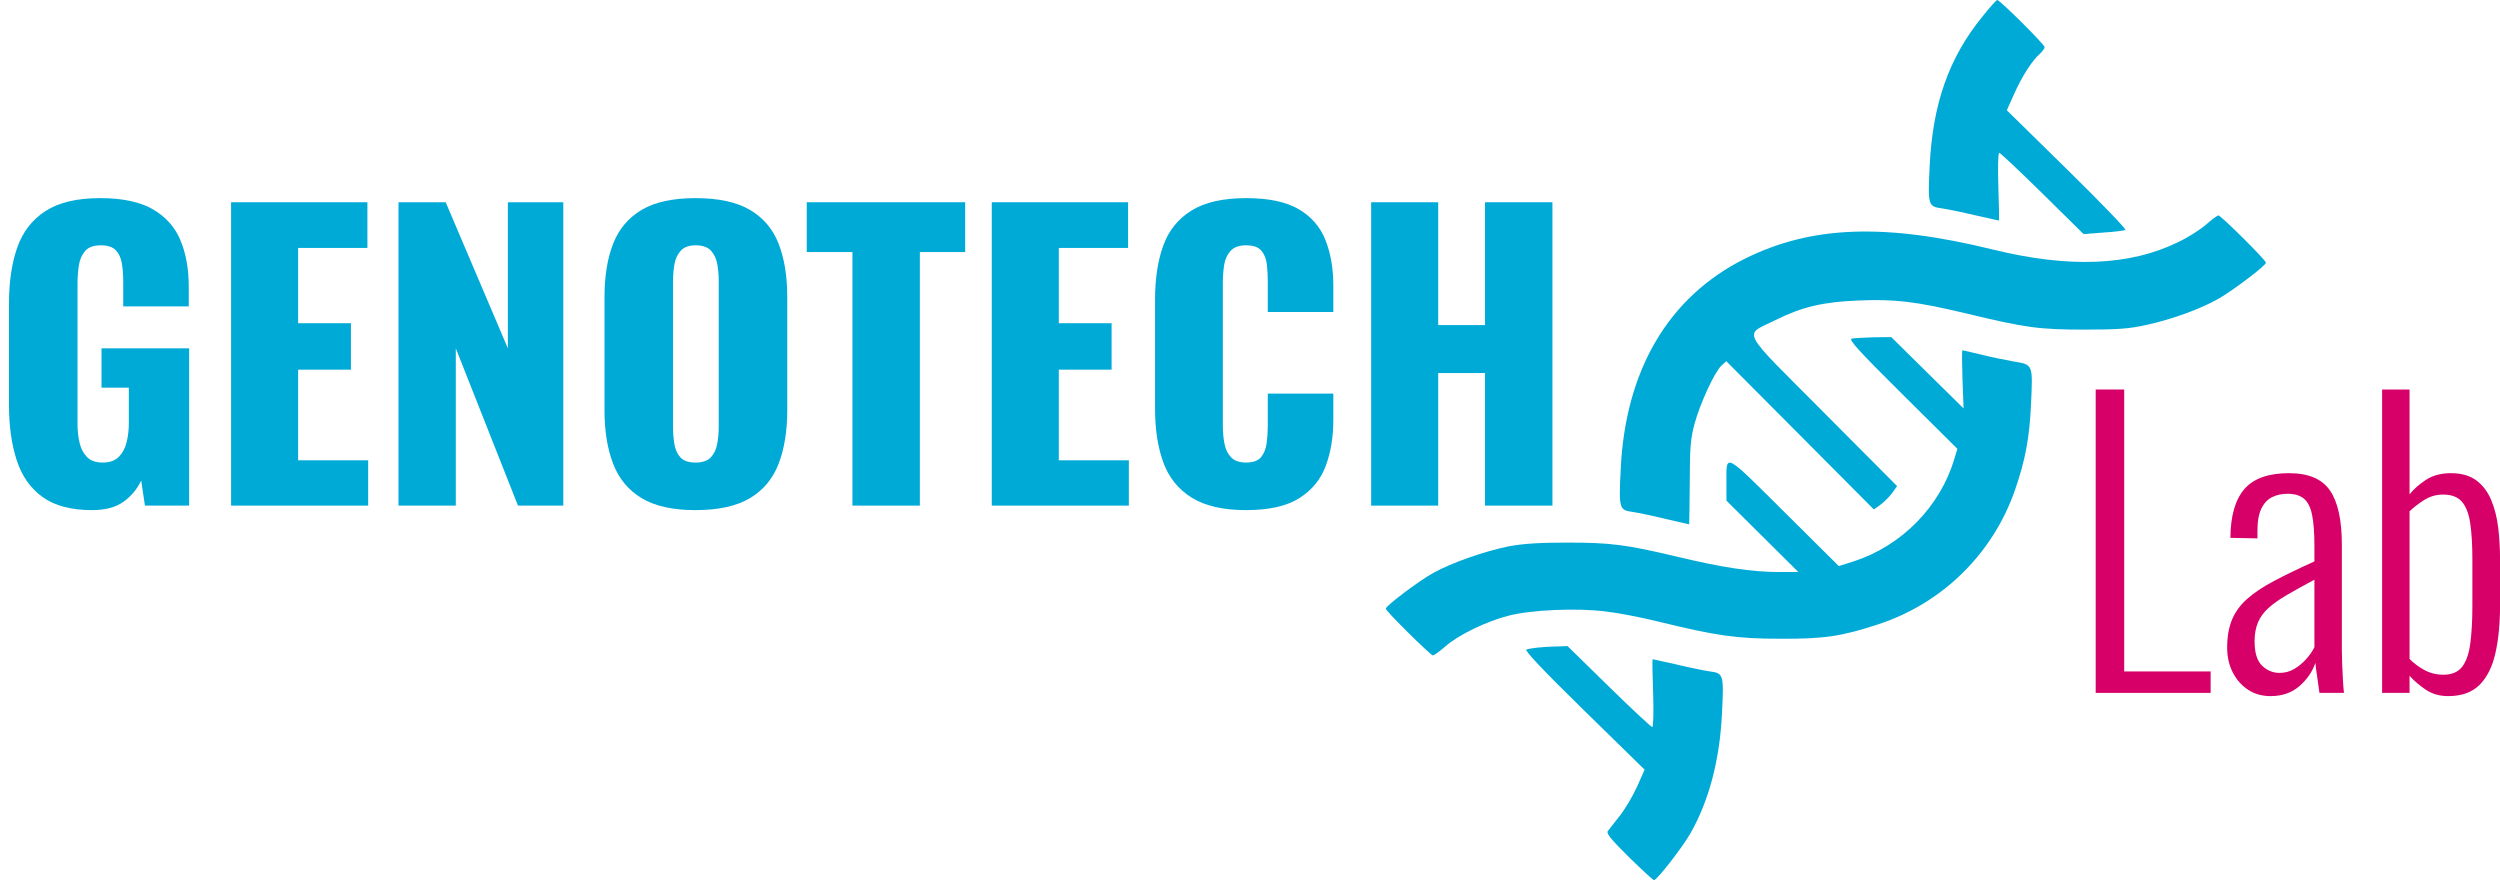
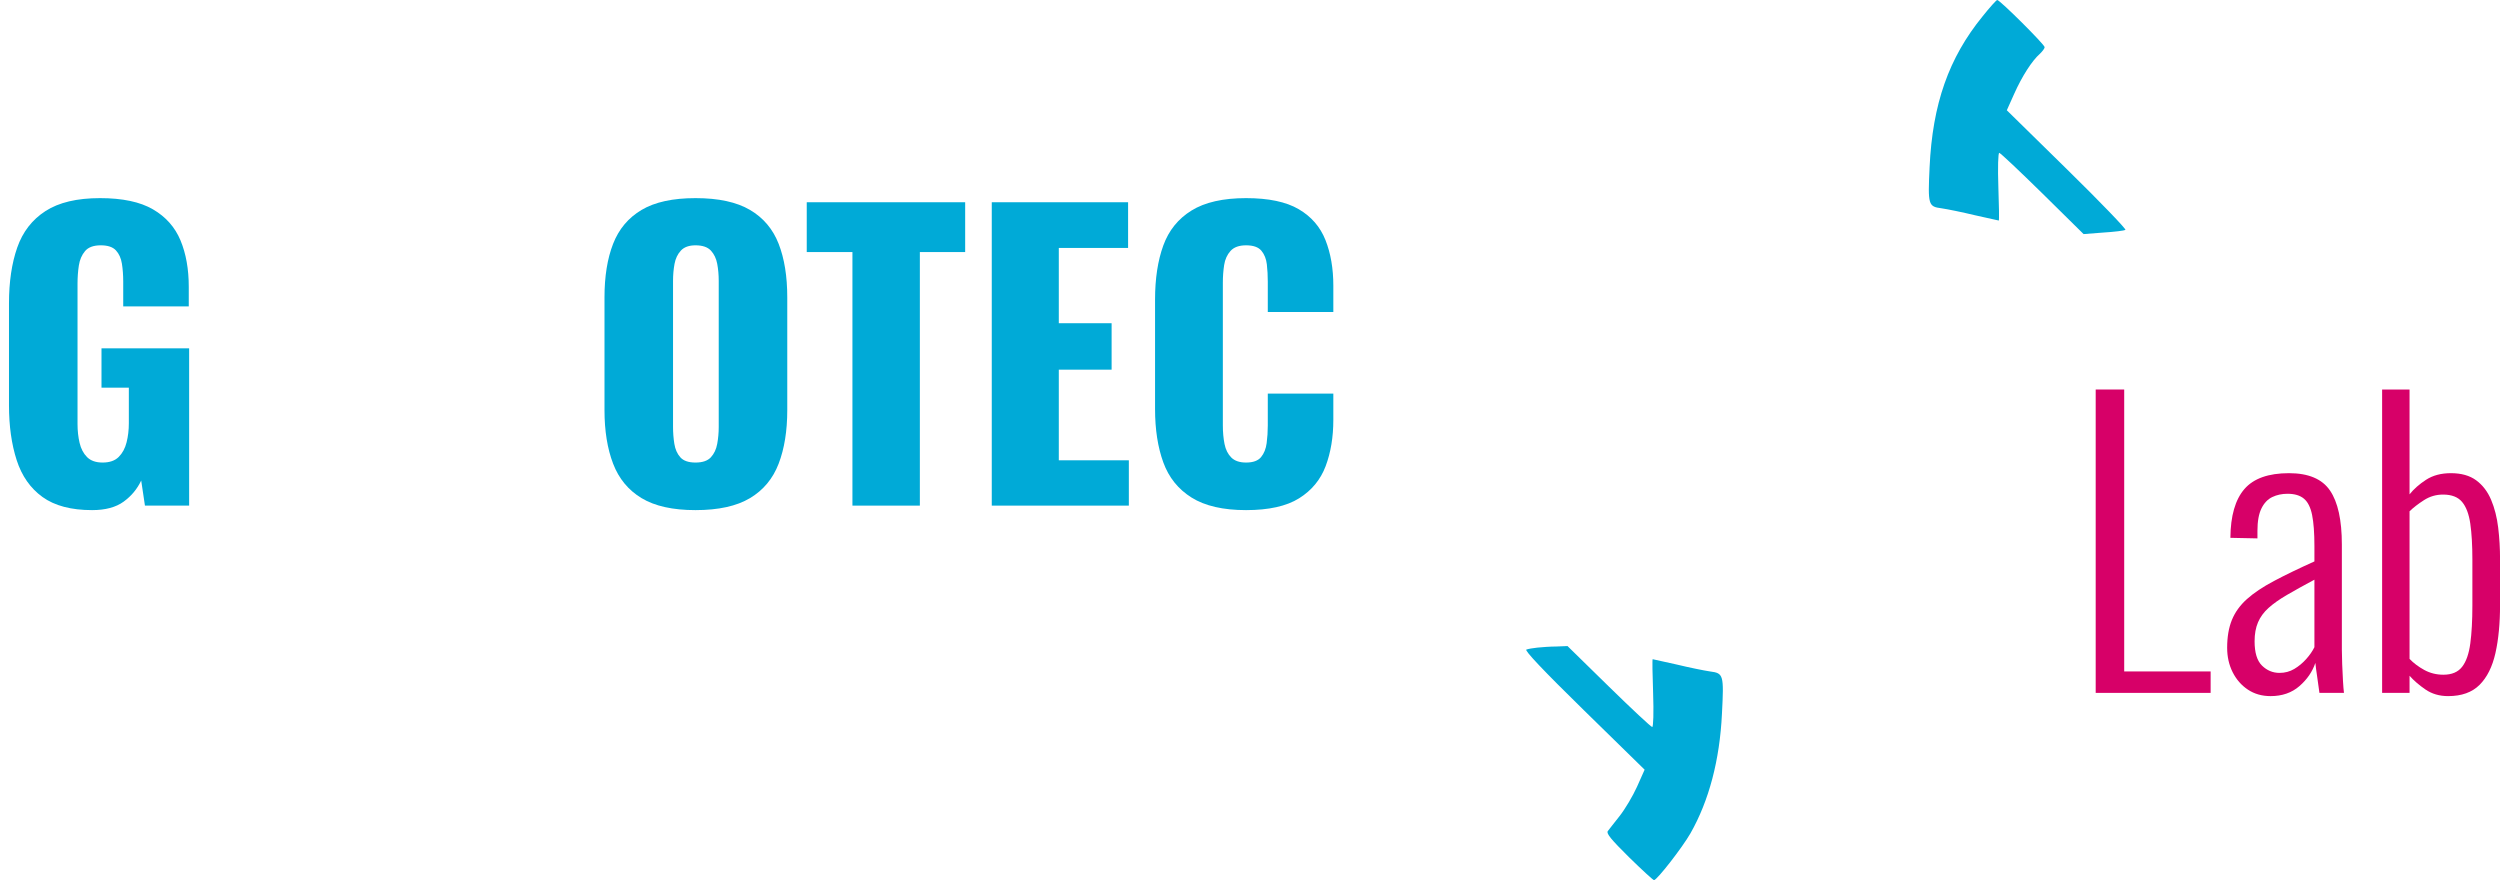
<svg xmlns="http://www.w3.org/2000/svg" width="267px" height="94px" viewBox="0 0 267 94" version="1.1">
  <title>Logotype</title>
  <g id="Page-1" stroke="none" stroke-width="1" fill="none" fill-rule="evenodd">
    <g id="Artboard" transform="translate(-75, -27)" fill-rule="nonzero">
      <g id="Logotype" transform="translate(75.96, 27)">
        <g id="Group" transform="translate(194.04, 47) scale(-1, 1) rotate(-180) translate(-194.04, -47) translate(147.04, 0)" fill="#00AAD7">
          <path d="M63.737,92.25 C60.124,87.819 58.389,82.875 58.08,76.136 C57.89,72.102 57.938,71.938 59.364,71.752 C60.006,71.658 61.598,71.332 62.952,71.006 C64.308,70.703 65.447,70.446 65.472,70.446 C65.519,70.446 65.495,72.078 65.424,74.061 C65.353,76.113 65.4,77.675 65.519,77.675 C65.639,77.675 67.706,75.716 70.13,73.338 L74.528,69 L76.644,69.164 C77.808,69.233 78.878,69.373 78.996,69.444 C79.116,69.513 76.311,72.429 72.769,75.903 L66.328,82.223 L67.112,83.972 C67.945,85.838 69.014,87.517 69.869,88.263 C70.13,88.52 70.368,88.823 70.368,88.963 C70.368,89.243 65.591,94 65.306,94 C65.211,93.999 64.499,93.206 63.737,92.25 Z" id="Path" />
-           <path d="M87.619,70.026 C87.028,69.504 85.705,68.649 84.641,68.151 C79.49,65.61 72.991,65.35 64.863,67.344 C53.261,70.193 45.439,69.908 38.303,66.347 C30.173,62.263 25.59,54.452 25.093,43.912 C24.881,39.686 24.928,39.52 26.346,39.329 C26.984,39.235 28.567,38.902 29.914,38.57 C31.261,38.261 32.371,38 32.396,38 C32.42,38 32.443,39.994 32.467,42.463 C32.467,46.262 32.561,47.188 32.987,48.778 C33.601,50.987 35.137,54.311 35.87,54.974 L36.366,55.426 L44.235,47.521 L52.127,39.591 L52.86,40.113 C53.238,40.398 53.806,40.968 54.089,41.348 L54.609,42.084 L46.716,50.014 C37.667,59.106 38.185,58.11 41.635,59.818 C44.424,61.219 46.74,61.765 50.52,61.908 C54.396,62.073 56.664,61.788 61.863,60.554 C68.362,58.987 69.78,58.797 74.623,58.797 C78.191,58.797 79.421,58.892 81.24,59.296 C84.028,59.913 86.958,60.981 88.943,62.098 C90.479,62.977 94,65.635 94,65.944 C94,66.229 89.179,71 88.92,71 C88.8,70.976 88.209,70.549 87.619,70.026 Z" id="Path" />
-           <path d="M49.756,57.835 C49.402,57.742 50.559,56.475 55.167,51.903 L61.05,46.064 L60.743,45.056 C59.254,39.944 55.12,35.723 50.016,34.059 L48.386,33.543 L42.551,39.335 C35.982,45.854 36.384,45.642 36.384,42.29 L36.384,40.531 L40.211,36.732 L44.062,32.91 L41.935,32.91 C39.1,32.91 35.887,33.402 31.185,34.529 C25.657,35.842 24.027,36.052 19.372,36.052 C16.371,36.052 14.671,35.936 13.135,35.653 C10.512,35.114 7.087,33.918 5.078,32.816 C3.52,31.949 3.46971192e-14,29.299 3.46971192e-14,28.994 C3.46971192e-14,28.737 4.796,24 5.032,24 C5.15,24 5.741,24.422 6.332,24.938 C7.726,26.18 10.726,27.634 13.113,28.244 C15.57,28.877 20.413,29.088 23.531,28.69 C24.807,28.549 27.311,28.056 29.13,27.611 C35.344,26.086 37.518,25.782 42.172,25.782 C46.85,25.759 48.692,26.04 52.614,27.33 C59.489,29.581 64.9,34.927 67.238,41.774 C68.325,44.939 68.75,47.284 68.916,50.872 C69.105,55.116 69.152,55.046 67.049,55.397 C66.104,55.561 64.521,55.89 63.505,56.147 C62.513,56.382 61.663,56.592 61.592,56.592 C61.522,56.592 61.545,55.185 61.592,53.497 L61.711,50.379 L57.836,54.2 L53.986,58 L52.095,57.976 C51.055,57.953 49.992,57.883 49.756,57.835 Z" id="Path" />
          <path d="M16.188,24.835 C15.735,24.788 15.185,24.695 15.018,24.625 C14.78,24.555 16.856,22.358 21.153,18.153 L27.646,11.798 L26.834,9.976 C26.381,8.972 25.545,7.57 24.972,6.845 C24.399,6.144 23.851,5.397 23.708,5.233 C23.54,4.976 24.09,4.322 25.976,2.453 C27.36,1.098 28.554,0 28.649,0 C28.959,0 31.657,3.458 32.54,5 C34.521,8.481 35.668,12.827 35.905,17.779 C36.121,21.938 36.072,22.102 34.64,22.289 C33.996,22.382 32.396,22.709 31.036,23.037 C29.674,23.341 28.529,23.597 28.505,23.597 C28.457,23.597 28.481,21.962 28.553,19.975 C28.625,17.919 28.577,16.355 28.457,16.355 C28.338,16.355 26.261,18.293 23.826,20.677 L19.411,25 L18.217,24.953 C17.572,24.952 16.641,24.882 16.188,24.835 Z" id="Path" />
        </g>
        <g id="GENOTECH" transform="translate(0, 21.16)" fill="#00AAD7">
          <path d="M8.88,33.32 C6.64,33.32 4.873,32.853 3.58,31.92 C2.287,30.987 1.367,29.673 0.82,27.98 C0.273,26.287 0,24.333 0,22.12 L0,11.24 C0,8.947 0.293,6.96 0.88,5.28 C1.467,3.6 2.473,2.3 3.9,1.38 C5.327,0.46 7.267,0 9.72,0 C12.12,0 14.007,0.4 15.38,1.2 C16.753,2 17.733,3.107 18.32,4.52 C18.907,5.933 19.2,7.587 19.2,9.48 L19.2,11.56 L12.2,11.56 L12.2,8.92 C12.2,8.227 12.153,7.587 12.06,7 C11.967,6.413 11.753,5.94 11.42,5.58 C11.087,5.22 10.547,5.04 9.8,5.04 C9.027,5.04 8.467,5.247 8.12,5.66 C7.773,6.073 7.553,6.587 7.46,7.2 C7.367,7.813 7.32,8.453 7.32,9.12 L7.32,24.12 C7.32,24.84 7.393,25.513 7.54,26.14 C7.687,26.767 7.953,27.273 8.34,27.66 C8.727,28.047 9.28,28.24 10,28.24 C10.747,28.24 11.32,28.04 11.72,27.64 C12.12,27.24 12.4,26.72 12.56,26.08 C12.72,25.44 12.8,24.76 12.8,24.04 L12.8,20.24 L9.88,20.24 L9.88,16.04 L19.24,16.04 L19.24,32.84 L14.52,32.84 L14.12,30.16 C13.693,31.067 13.067,31.82 12.24,32.42 C11.413,33.02 10.293,33.32 8.88,33.32 Z" id="Path" />
-           <polygon id="Path" points="23.72 32.84 23.72 0.44 38.28 0.44 38.28 5.32 30.88 5.32 30.88 13.36 36.52 13.36 36.52 18.32 30.88 18.32 30.88 28 38.36 28 38.36 32.84" />
-           <polygon id="Path" points="41.6 32.84 41.6 0.44 46.64 0.44 53.28 16.04 53.28 0.44 59.2 0.44 59.2 32.84 54.36 32.84 47.72 16.04 47.72 32.84" />
          <path d="M73.32,33.32 C70.893,33.32 68.973,32.893 67.56,32.04 C66.147,31.187 65.133,29.96 64.52,28.36 C63.907,26.76 63.6,24.853 63.6,22.64 L63.6,10.6 C63.6,8.36 63.907,6.453 64.52,4.88 C65.133,3.307 66.147,2.1 67.56,1.26 C68.973,0.42 70.893,0 73.32,0 C75.773,0 77.713,0.42 79.14,1.26 C80.567,2.1 81.587,3.307 82.2,4.88 C82.813,6.453 83.12,8.36 83.12,10.6 L83.12,22.64 C83.12,24.853 82.813,26.76 82.2,28.36 C81.587,29.96 80.567,31.187 79.14,32.04 C77.713,32.893 75.773,33.32 73.32,33.32 Z M73.32,28.24 C74.067,28.24 74.613,28.053 74.96,27.68 C75.307,27.307 75.533,26.827 75.64,26.24 C75.747,25.653 75.8,25.053 75.8,24.44 L75.8,8.84 C75.8,8.2 75.747,7.593 75.64,7.02 C75.533,6.447 75.307,5.973 74.96,5.6 C74.613,5.227 74.067,5.04 73.32,5.04 C72.627,5.04 72.107,5.227 71.76,5.6 C71.413,5.973 71.187,6.447 71.08,7.02 C70.973,7.593 70.92,8.2 70.92,8.84 L70.92,24.44 C70.92,25.053 70.967,25.653 71.06,26.24 C71.153,26.827 71.367,27.307 71.7,27.68 C72.033,28.053 72.573,28.24 73.32,28.24 Z" id="Shape" />
          <polygon id="Path" points="90.08 32.84 90.08 5.76 85.2 5.76 85.2 0.44 102.12 0.44 102.12 5.76 97.28 5.76 97.28 32.84" />
          <polygon id="Path" points="104.96 32.84 104.96 0.44 119.52 0.44 119.52 5.32 112.12 5.32 112.12 13.36 117.76 13.36 117.76 18.32 112.12 18.32 112.12 28 119.6 28 119.6 32.84" />
          <path d="M132.12,33.32 C129.667,33.32 127.727,32.873 126.3,31.98 C124.873,31.087 123.867,29.833 123.28,28.22 C122.693,26.607 122.4,24.707 122.4,22.52 L122.4,10.84 C122.4,8.6 122.693,6.673 123.28,5.06 C123.867,3.447 124.873,2.2 126.3,1.32 C127.727,0.44 129.667,0 132.12,0 C134.52,0 136.393,0.393 137.74,1.18 C139.087,1.967 140.04,3.067 140.6,4.48 C141.16,5.893 141.44,7.52 141.44,9.36 L141.44,12.16 L134.44,12.16 L134.44,8.92 C134.44,8.28 134.407,7.667 134.34,7.08 C134.273,6.493 134.08,6.007 133.76,5.62 C133.44,5.233 132.893,5.04 132.12,5.04 C131.373,5.04 130.82,5.24 130.46,5.64 C130.1,6.04 129.873,6.54 129.78,7.14 C129.687,7.74 129.64,8.373 129.64,9.04 L129.64,24.28 C129.64,25 129.7,25.66 129.82,26.26 C129.94,26.86 130.18,27.34 130.54,27.7 C130.9,28.06 131.427,28.24 132.12,28.24 C132.867,28.24 133.4,28.047 133.72,27.66 C134.04,27.273 134.24,26.773 134.32,26.16 C134.4,25.547 134.44,24.92 134.44,24.28 L134.44,20.88 L141.44,20.88 L141.44,23.68 C141.44,25.52 141.167,27.167 140.62,28.62 C140.073,30.073 139.127,31.22 137.78,32.06 C136.433,32.9 134.547,33.32 132.12,33.32 Z" id="Path" />
-           <polygon id="Path" points="145.48 32.84 145.48 0.44 152.64 0.44 152.64 13.56 157.64 13.56 157.64 0.44 164.84 0.44 164.84 32.84 157.64 32.84 157.64 18.68 152.64 18.68 152.64 32.84" />
        </g>
        <g id="Lab" transform="translate(222.86, 41.6)" fill="#D70068">
          <polygon id="Path" points="0 32.4 0 0 3.045 0 3.045 30.11 12.275 30.11 12.275 32.4" />
          <path d="M18.68,32.745 C17.757,32.745 16.948,32.514 16.255,32.053 C15.562,31.591 15.019,30.97 14.627,30.19 C14.236,29.41 14.04,28.542 14.04,27.585 C14.04,26.428 14.209,25.436 14.547,24.608 C14.886,23.779 15.421,23.038 16.152,22.383 C16.884,21.727 17.845,21.084 19.035,20.453 C20.225,19.821 21.667,19.123 23.36,18.36 L23.36,16.72 C23.36,15.32 23.277,14.213 23.113,13.4 C22.948,12.587 22.657,12.006 22.24,11.658 C21.823,11.309 21.24,11.135 20.49,11.135 C19.887,11.135 19.343,11.252 18.858,11.485 C18.372,11.718 17.988,12.123 17.703,12.7 C17.418,13.277 17.275,14.073 17.275,15.09 L17.275,15.9 L14.385,15.84 C14.405,13.497 14.904,11.76 15.883,10.63 C16.861,9.5 18.448,8.935 20.645,8.935 C22.722,8.935 24.182,9.553 25.025,10.79 C25.868,12.027 26.29,13.948 26.29,16.555 L26.29,27.79 C26.29,28.193 26.302,28.707 26.325,29.332 C26.348,29.957 26.377,30.552 26.41,31.117 C26.443,31.683 26.478,32.11 26.515,32.4 L23.895,32.4 C23.832,31.89 23.753,31.321 23.657,30.692 C23.562,30.064 23.497,29.567 23.46,29.2 C23.143,30.14 22.576,30.966 21.758,31.677 C20.939,32.389 19.913,32.745 18.68,32.745 Z M19.635,30.265 C20.212,30.265 20.737,30.124 21.21,29.843 C21.683,29.561 22.108,29.208 22.485,28.785 C22.862,28.362 23.153,27.94 23.36,27.52 L23.36,20.31 C22.227,20.917 21.254,21.457 20.442,21.93 C19.631,22.403 18.972,22.867 18.465,23.323 C17.958,23.777 17.582,24.29 17.337,24.86 C17.093,25.43 16.97,26.107 16.97,26.89 C16.97,28.107 17.235,28.973 17.765,29.49 C18.295,30.007 18.918,30.265 19.635,30.265 Z" id="Shape" />
          <path d="M37.64,32.745 C36.713,32.745 35.907,32.509 35.22,32.038 C34.533,31.566 33.967,31.077 33.52,30.57 L33.52,32.4 L30.59,32.4 L30.59,0 L33.52,0 L33.52,11.195 C33.977,10.625 34.567,10.106 35.29,9.637 C36.013,9.169 36.893,8.935 37.93,8.935 C39.047,8.935 39.95,9.19 40.64,9.7 C41.33,10.21 41.861,10.905 42.233,11.785 C42.604,12.665 42.856,13.654 42.987,14.752 C43.119,15.851 43.185,16.98 43.185,18.14 L43.185,23.015 C43.185,24.975 43.021,26.686 42.693,28.148 C42.364,29.609 41.799,30.741 40.998,31.543 C40.196,32.344 39.077,32.745 37.64,32.745 Z M37.135,30.46 C38.032,30.46 38.698,30.178 39.135,29.615 C39.572,29.052 39.863,28.216 40.01,27.108 C40.157,25.999 40.23,24.652 40.23,23.065 L40.23,18.14 C40.23,16.63 40.156,15.36 40.008,14.33 C39.859,13.3 39.566,12.524 39.127,12.002 C38.689,11.481 38.013,11.22 37.1,11.22 C36.357,11.22 35.676,11.419 35.057,11.818 C34.439,12.216 33.927,12.612 33.52,13.005 L33.52,28.77 C33.943,29.213 34.465,29.606 35.085,29.948 C35.705,30.289 36.388,30.46 37.135,30.46 Z" id="Shape" />
        </g>
      </g>
    </g>
  </g>
</svg>